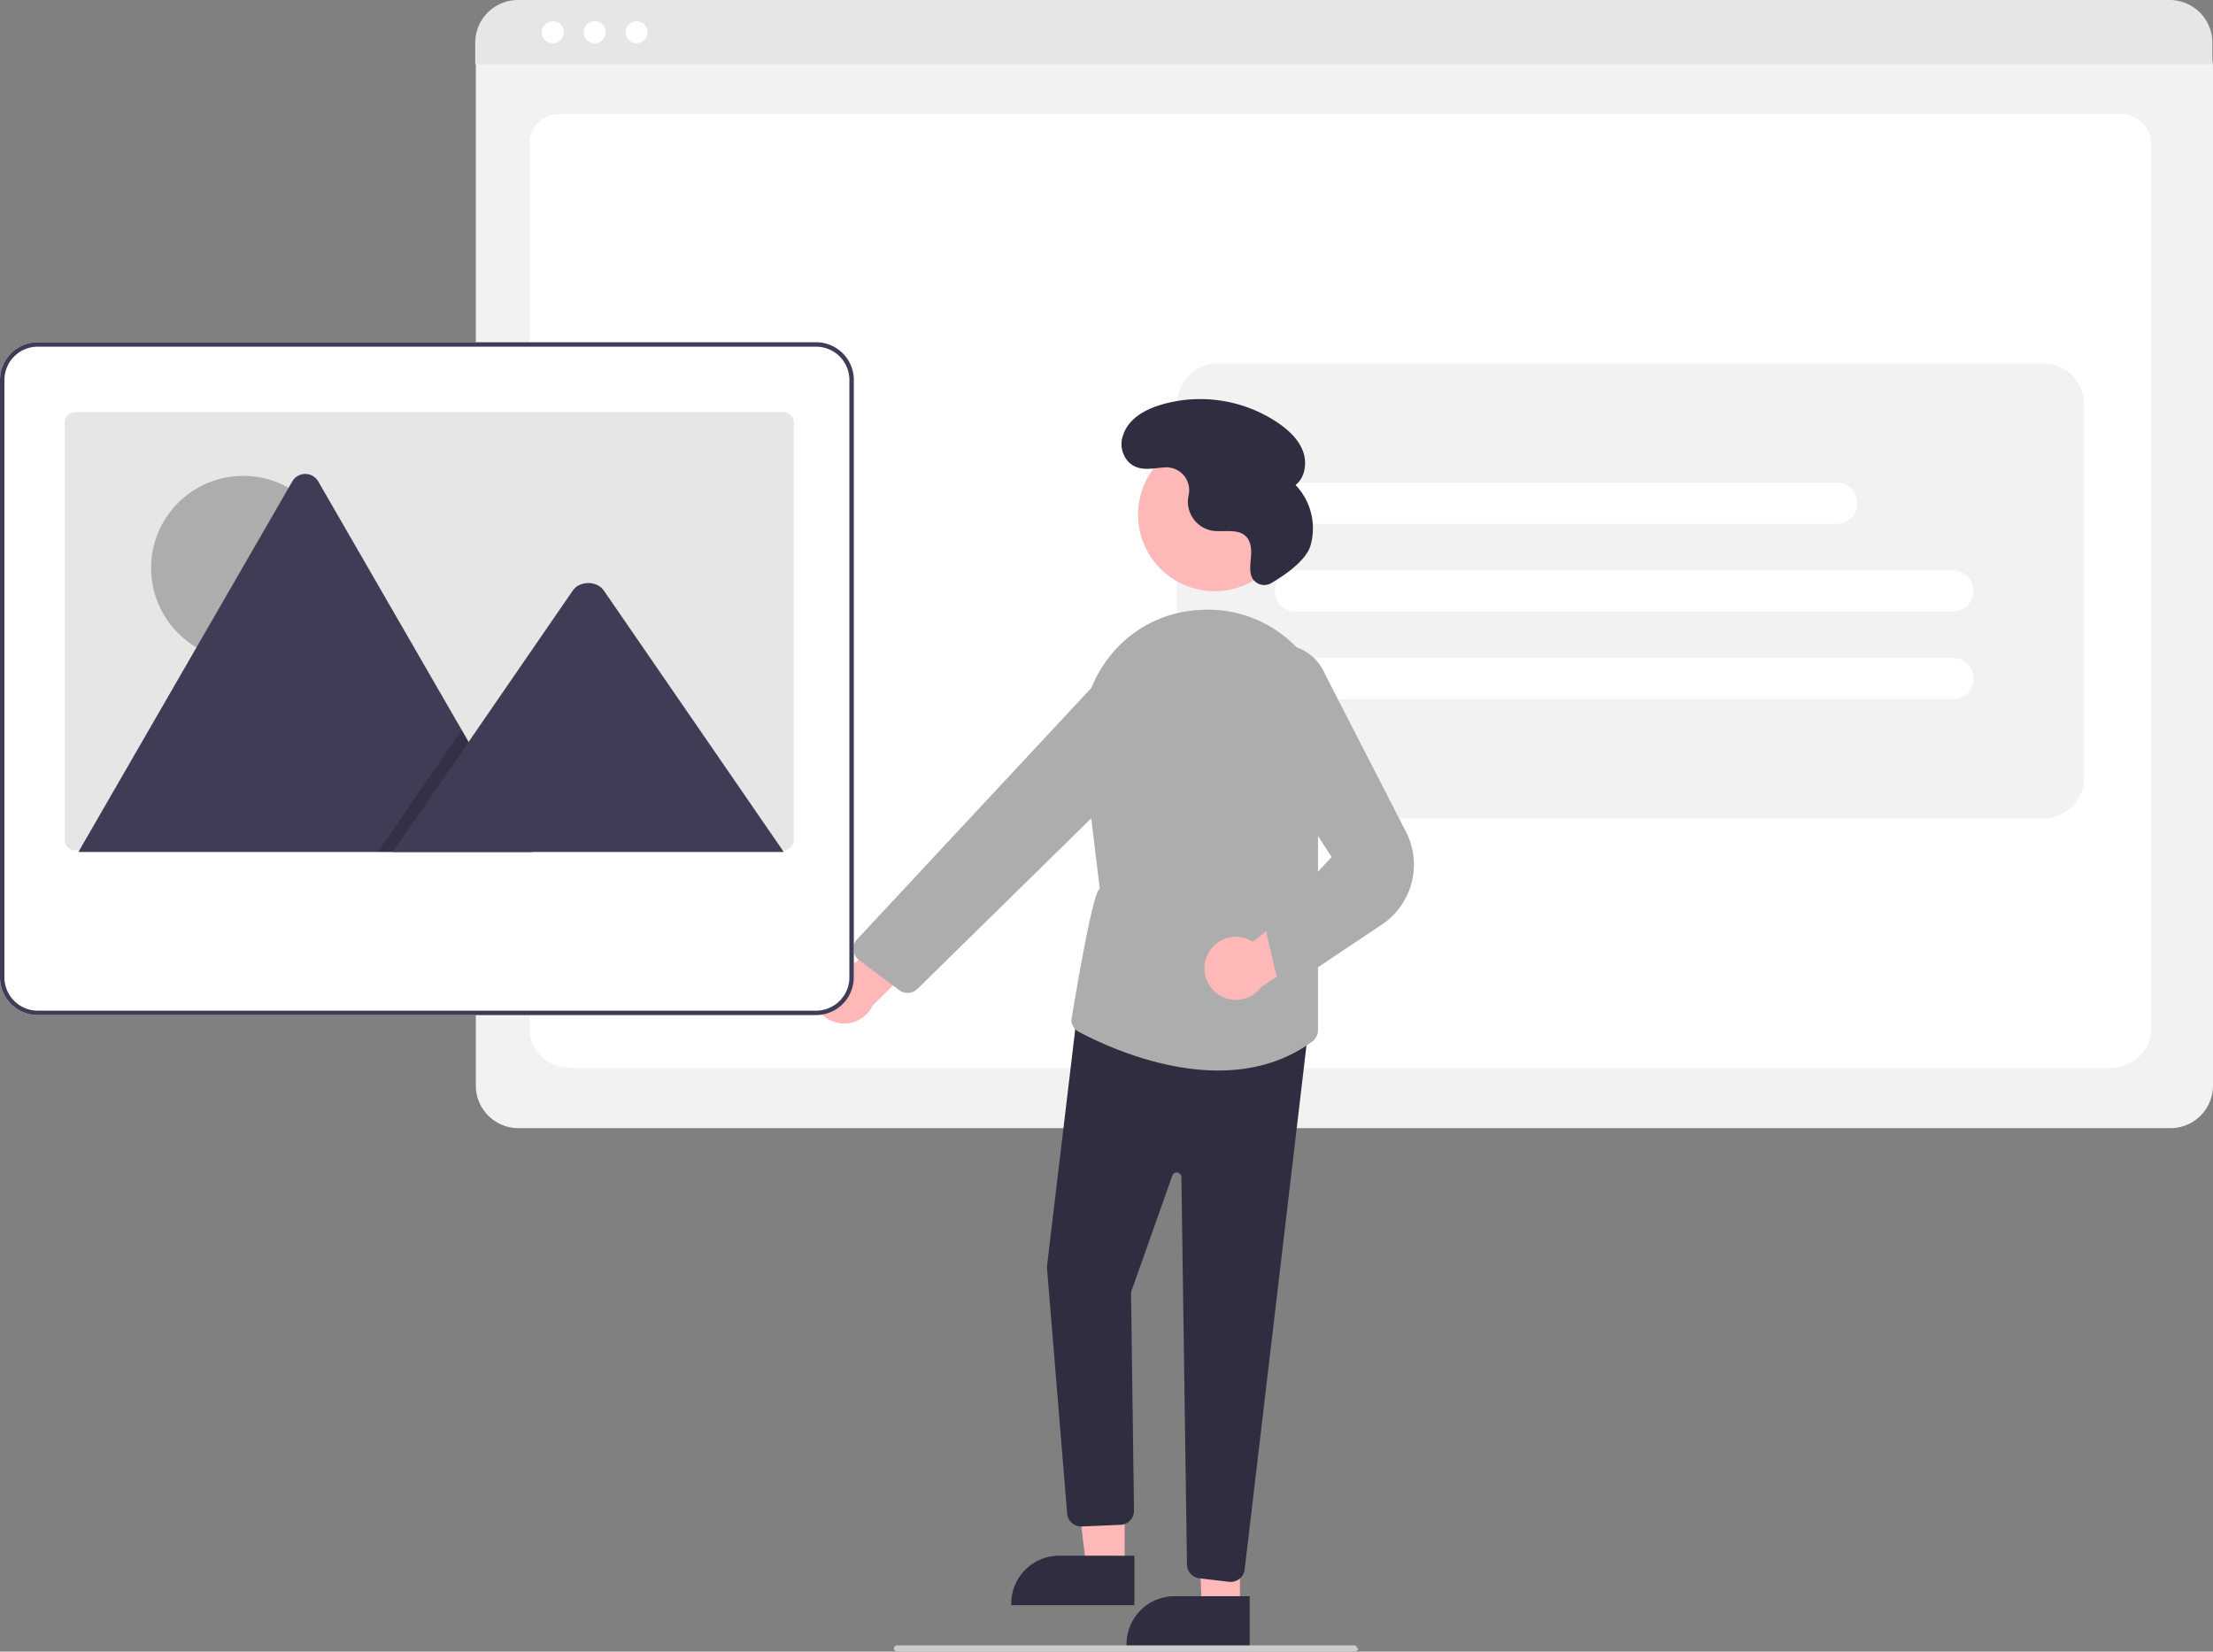
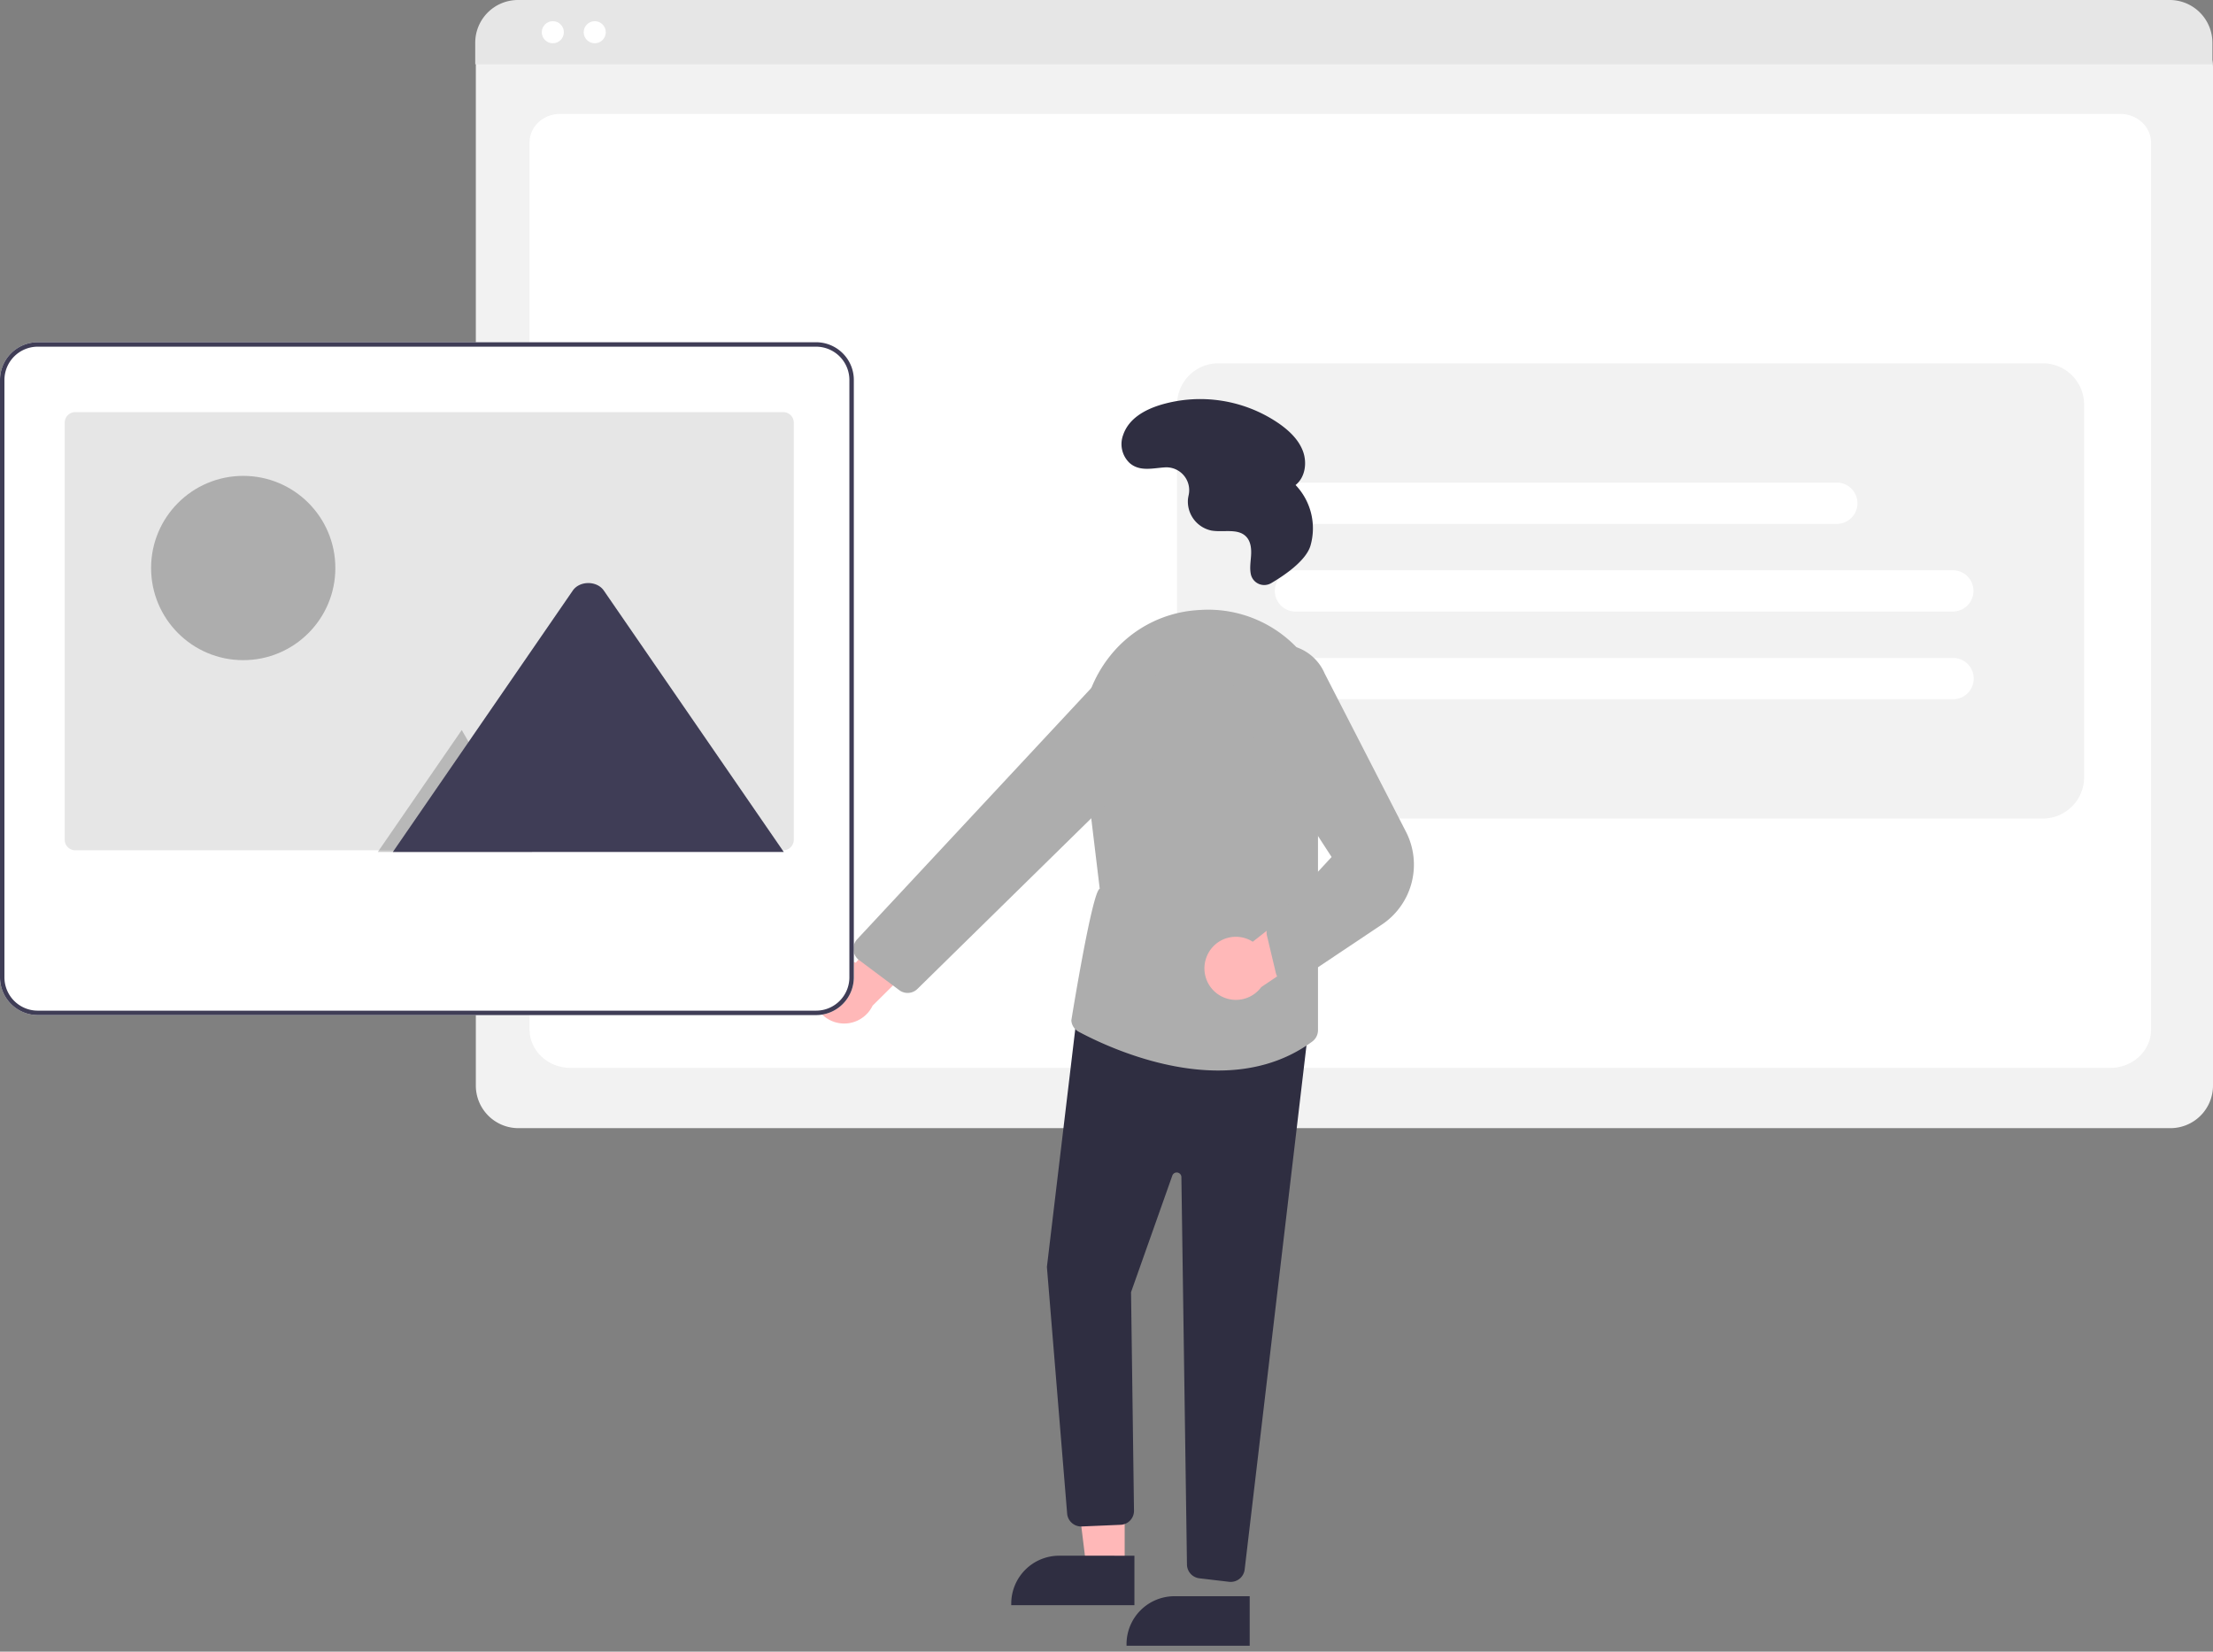
<svg xmlns="http://www.w3.org/2000/svg" data-name="Layer 1" width="710.232" height="530">
  <rect width="100%" height="100%" fill="#808080" stroke="none" />
  <path d="M696.58 362.018H166.364a13.667 13.667 0 01-13.652-13.652V21.424a10.013 10.013 0 0110.001-10.001h537.345a10.186 10.186 0 0110.174 10.174v326.77a13.667 13.667 0 01-13.652 13.651z" fill="#f2f2f2" />
  <path d="M677.238 342.685H183.091c-7.244 0-13.137-5.519-13.137-12.302V45.678c0-5.03 4.367-9.124 9.734-9.124h500.791c5.457 0 9.896 4.16 9.896 9.274v284.555c0 6.783-5.893 12.302-13.137 12.302z" fill="#fff" />
  <path d="M710.042 20.643H152.52v-6.95A13.713 13.713 0 01166.222 0h530.119a13.713 13.713 0 0113.701 13.693z" fill="#e6e6e6" />
  <circle cx="177.421" cy="10.342" r="3.544" fill="#fff" />
  <circle cx="190.873" cy="10.342" r="3.544" fill="#fff" />
-   <circle cx="204.325" cy="10.342" r="3.544" fill="#fff" />
  <path d="M391.002 262.656H655.63a13.238 13.238 0 0013.238-13.238V129.822a13.238 13.238 0 00-13.238-13.238H391.002a13.238 13.238 0 00-13.238 13.238v119.596a13.238 13.238 0 0013.238 13.238z" fill="#f2f2f2" />
  <path d="M626.739 196.239H415.756a6.619 6.619 0 110-13.238h210.982a6.619 6.619 0 110 13.238zm0 28.131H415.756a6.62 6.62 0 110-13.239h210.982a6.62 6.62 0 110 13.239zm-37.233-56.262H415.758a6.619 6.619 0 110-13.238h173.75a6.619 6.619 0 010 13.238z" fill="#fff" />
  <path d="M261.049 316.206a10.056 10.056 0 0113.594-7.277l23.459-26.956 4.983 17.889-23.042 22.855a10.11 10.11 0 01-18.994-6.51z" fill="#ffb8b8" />
-   <circle cx="389.803" cy="165.148" r="24.561" fill="#ffb8b8" />
  <path fill="#ffb8b8" d="M360.949 503.221l-12.26-.001-5.832-47.288 18.094.001-.002 47.288z" />
  <path d="M364.076 515.105l-39.531-.002v-.5a15.386 15.386 0 0115.386-15.386h.001l24.144.001z" fill="#2f2e41" />
-   <path fill="#ffb8b8" d="M397.949 516.221l-12.26-.001-1.697-46.158 13.959-1.129-.002 47.288z" />
  <path d="M401.076 528.105l-39.531-.002v-.5a15.386 15.386 0 0115.386-15.386h.001l24.144.001zm-6.614-20.514l-9.547-1.124a4.512 4.512 0 01-3.974-4.404l-1.79-124.339a1.5 1.5 0 00-2.913-.479l-13.245 37.4.947 70.101a4.498 4.498 0 01-4.229 4.553l-12.464.53a4.527 4.527 0 01-4.744-3.925l-6.51-79.301-.004-.05 9.877-82.82 74.183 5.368-20.592 174.549a4.507 4.507 0 01-4.467 3.972 4.4 4.4 0 01-.528-.03z" fill="#2f2e41" />
  <path d="M346.183 331.075a4.473 4.473 0 01-2.355-3.618s6.671-41.484 9.116-42.262l-5.35-44.364a40.91 40.91 0 018.781-30.49 39.013 39.013 0 0127.032-14.482q1.122-.101 2.23-.155a39.369 39.369 0 0133.135 15.082 40.12 40.12 0 017.22 36.407l-3 10.44v72.955a4.555 4.555 0 01-1.862 3.653c-9.342 6.856-19.897 9.28-30.156 9.28-19.41 0-37.757-8.68-44.791-12.446z" fill="#adadad" />
  <path d="M288.594 317.725l-12.903-9.648a4.5 4.5 0 01-.597-6.673l76.863-82.474a15.053 15.053 0 0119.522-2.075 14.978 14.978 0 011.925 22.976l-78.964 77.502a4.472 4.472 0 01-5.362.708 4.621 4.621 0 01-.484-.316z" fill="#adadad" />
  <path d="M387.342 306.805a10.056 10.056 0 0114.715-4.607l28.087-22.094 1.55 18.505-26.91 18.144a10.11 10.11 0 01-17.442-9.948z" fill="#ffb8b8" />
  <path d="M412.481 315.43a4.464 4.464 0 01-3.023-3.249l-2.837-11.916a4.437 4.437 0 011.65-4.612l19.09-20.645-28.08-43.296a15.248 15.248 0 01-.461-18.626 15.242 15.242 0 0126.294 2.994l26.104 50.81a23.118 23.118 0 01-7.72 29.796l-26.677 17.82a4.461 4.461 0 01-2.97 1.137 4.55 4.55 0 01-1.37-.213z" fill="#adadad" />
  <path d="M408.002 187.106a4.398 4.398 0 01-6.493-2.565l-.016-.062c-.5-2.043-.105-4.182.024-6.282s-.089-4.405-1.527-5.94c-2.68-2.864-7.413-1.313-11.271-2.02a9.51 9.51 0 01-7.453-10.117c.053-.436.137-.874.23-1.31a7.325 7.325 0 00-7.65-8.83c-3.893.243-8.091 1.445-11.329-1.422a8.35 8.35 0 01-2.053-8.992c1.812-5.32 6.997-8.129 12.135-9.684a44.588 44.588 0 0137.826 5.999c3.263 2.273 6.314 5.136 7.719 8.856s.762 8.427-2.349 10.904a20.123 20.123 0 014.766 19.52c-1.517 4.98-8.855 9.787-12.56 11.945z" fill="#2f2e41" />
-   <path d="M434.898 530h-147a1 1 0 010-2h147c.552 0 .448 1 1 1 .248 0-.448 1-1 1z" fill="#ccc" />
  <path d="M273.311 117.834a12.132 12.132 0 00-11.392-8.01H12.104A12.1 12.1 0 000 121.919v191.714a12.121 12.121 0 0012.104 12.104h249.815a12.121 12.121 0 0012.104-12.104V121.928a12.012 12.012 0 00-.712-4.094z" fill="#fff" />
  <path d="M273.311 117.834a12.132 12.132 0 00-11.392-8.01H12.104A12.1 12.1 0 000 121.919v191.714a12.121 12.121 0 0012.104 12.104h249.815a12.121 12.121 0 0012.104-12.104V121.928a12.012 12.012 0 00-.712-4.094zm-.712 195.799a10.693 10.693 0 01-10.68 10.68H12.104a10.693 10.693 0 01-10.68-10.68V121.928a10.693 10.693 0 0110.68-10.68h249.815a10.693 10.693 0 0110.68 10.68z" fill="#3f3d56" />
  <path d="M254.756 135.62v133.86a3.369 3.369 0 01-3.367 3.37H24.148a2.838 2.838 0 01-.483-.037 3.367 3.367 0 01-2.887-3.333V135.62a3.369 3.369 0 013.368-3.37h227.24a3.369 3.369 0 013.37 3.367v.003z" fill="#e6e6e6" />
  <circle cx="78.059" cy="182.274" r="29.567" fill="#adadad" />
-   <path d="M170.776 273.388H25.731a2.953 2.953 0 01-.542-.043l68.6-118.825a4.803 4.803 0 018.36 0l46.04 79.74 2.205 3.816z" fill="#3f3d56" />
  <path opacity=".2" style="isolation:isolate" d="M170.776 273.388h-49.522l24.31-35.312 1.75-2.543.875-1.272 2.205 3.815 20.382 35.312z" />
  <path d="M251.536 273.388H126.084l24.31-35.312 1.75-2.543 31.678-46.018c2.077-3.016 7.073-3.204 9.515-.569a5.719 5.719 0 01.456.57z" fill="#3f3d56" />
</svg>